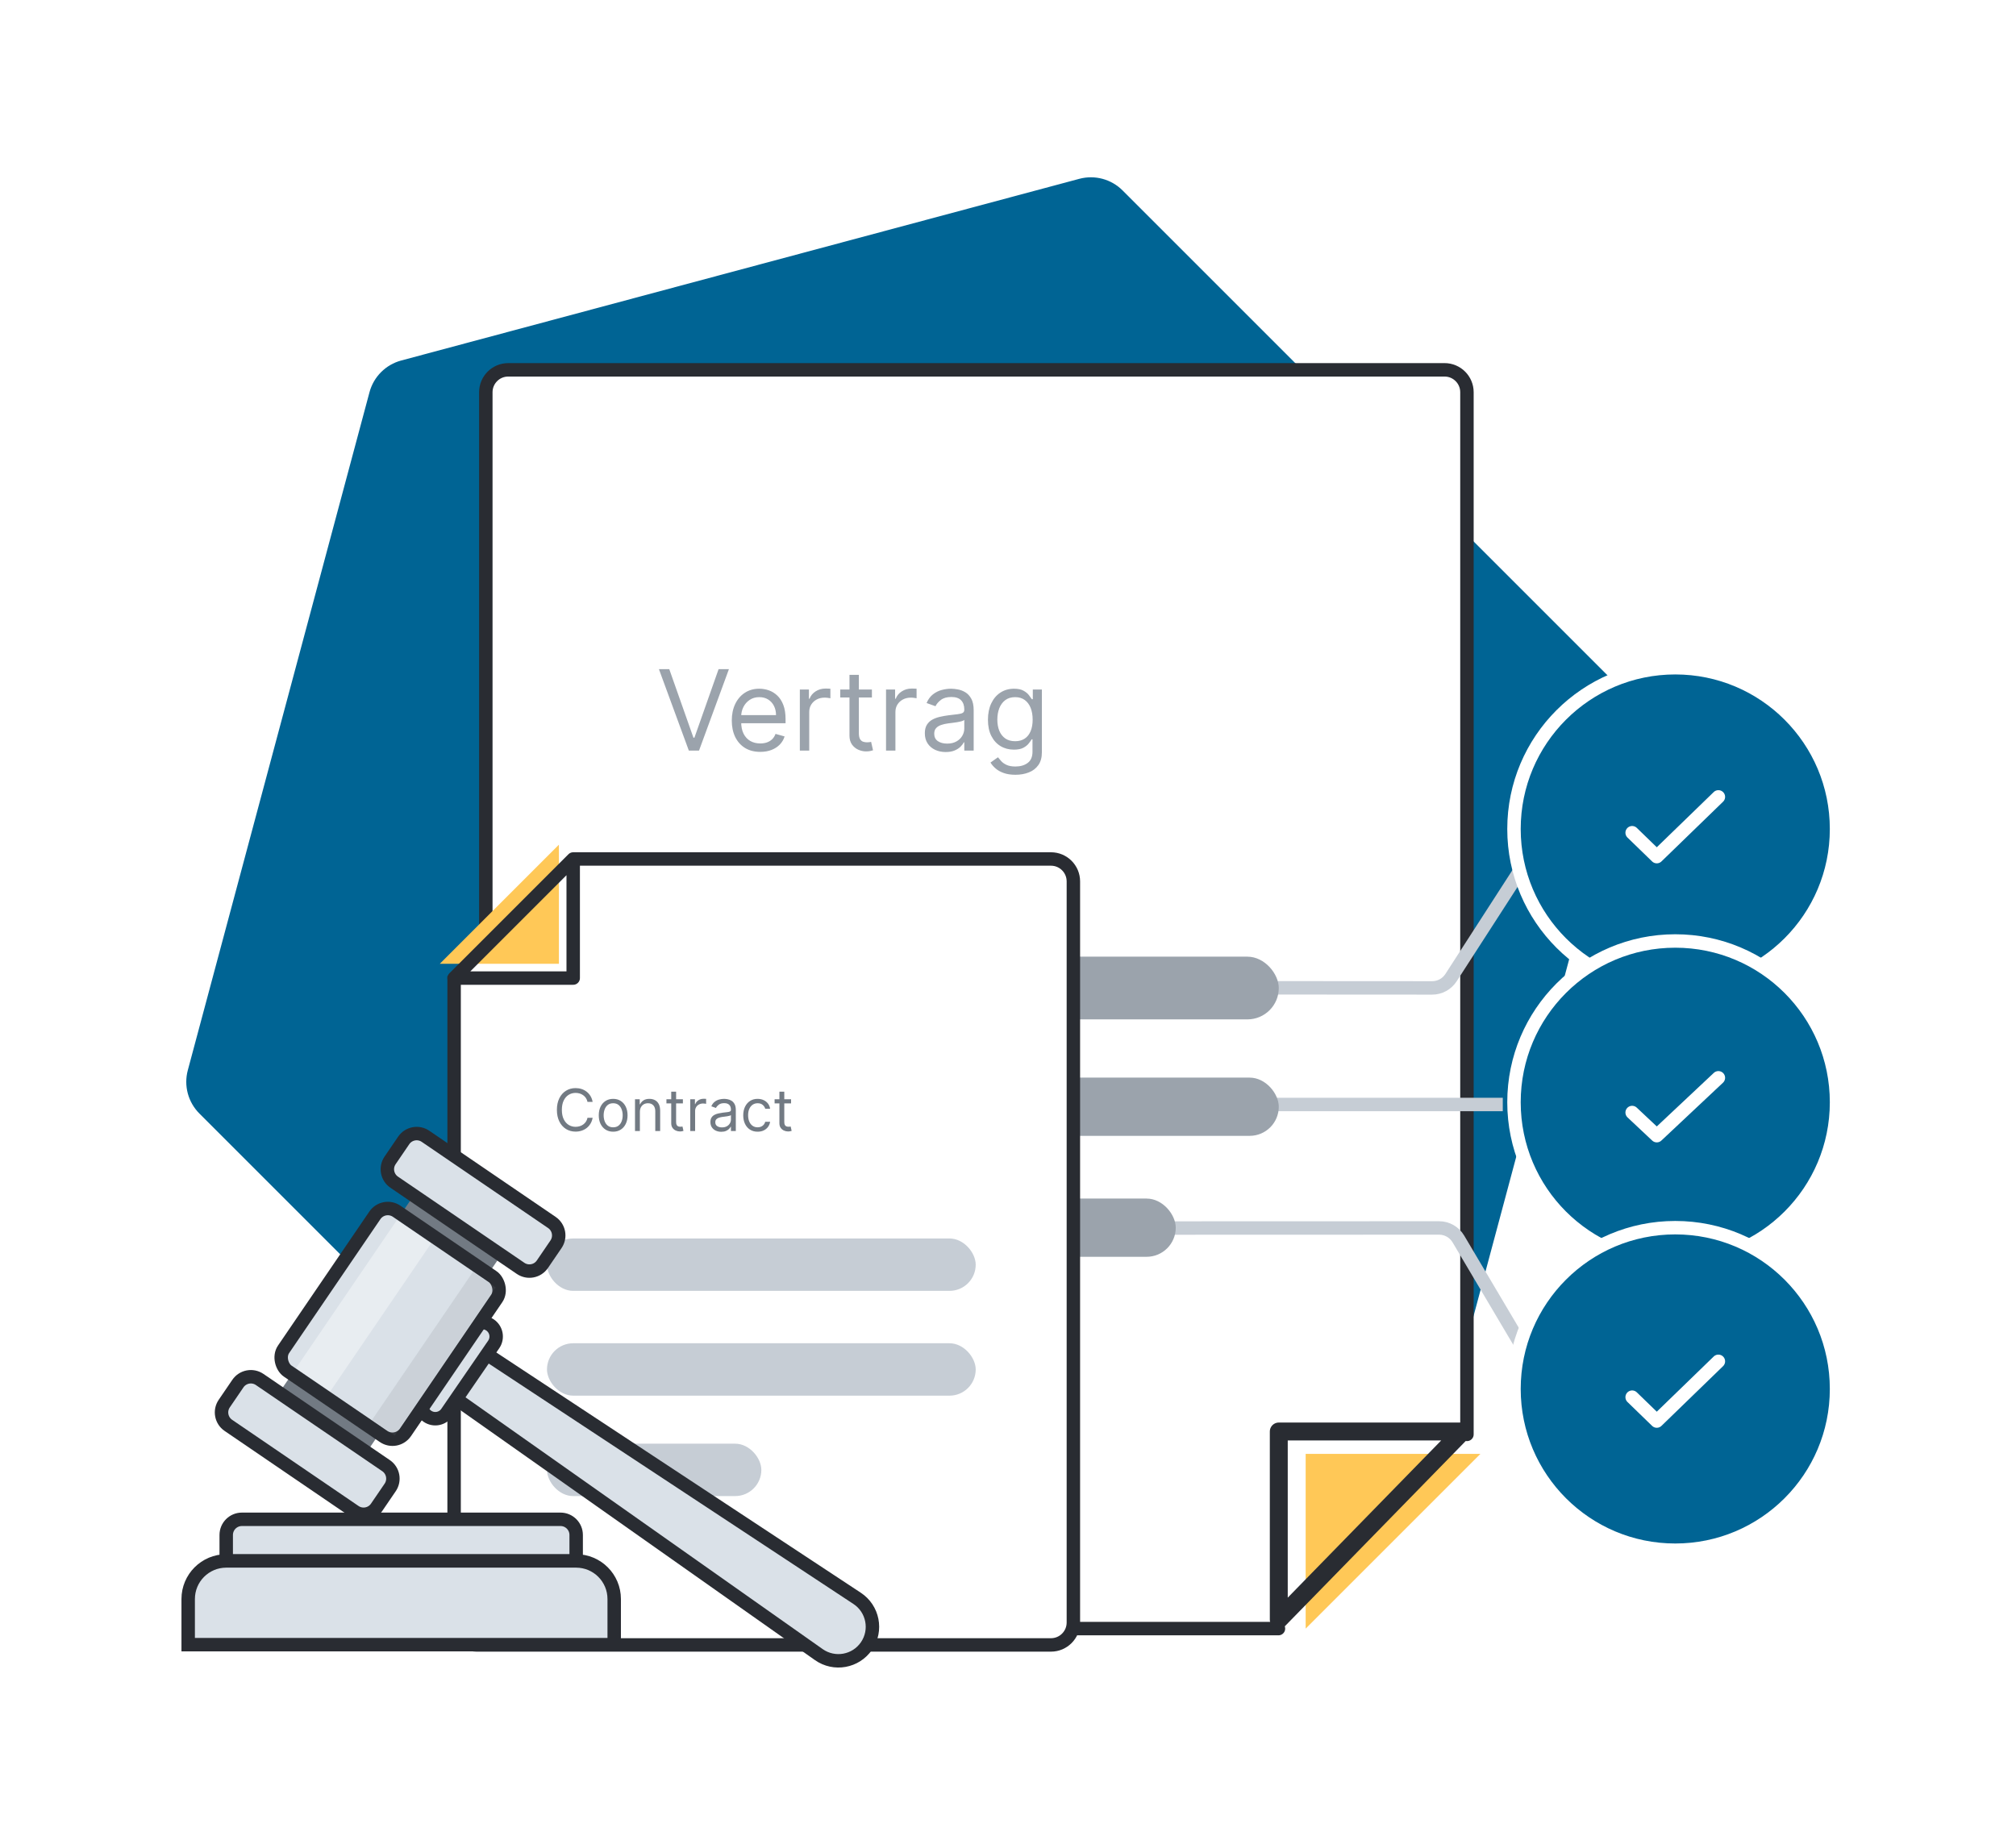
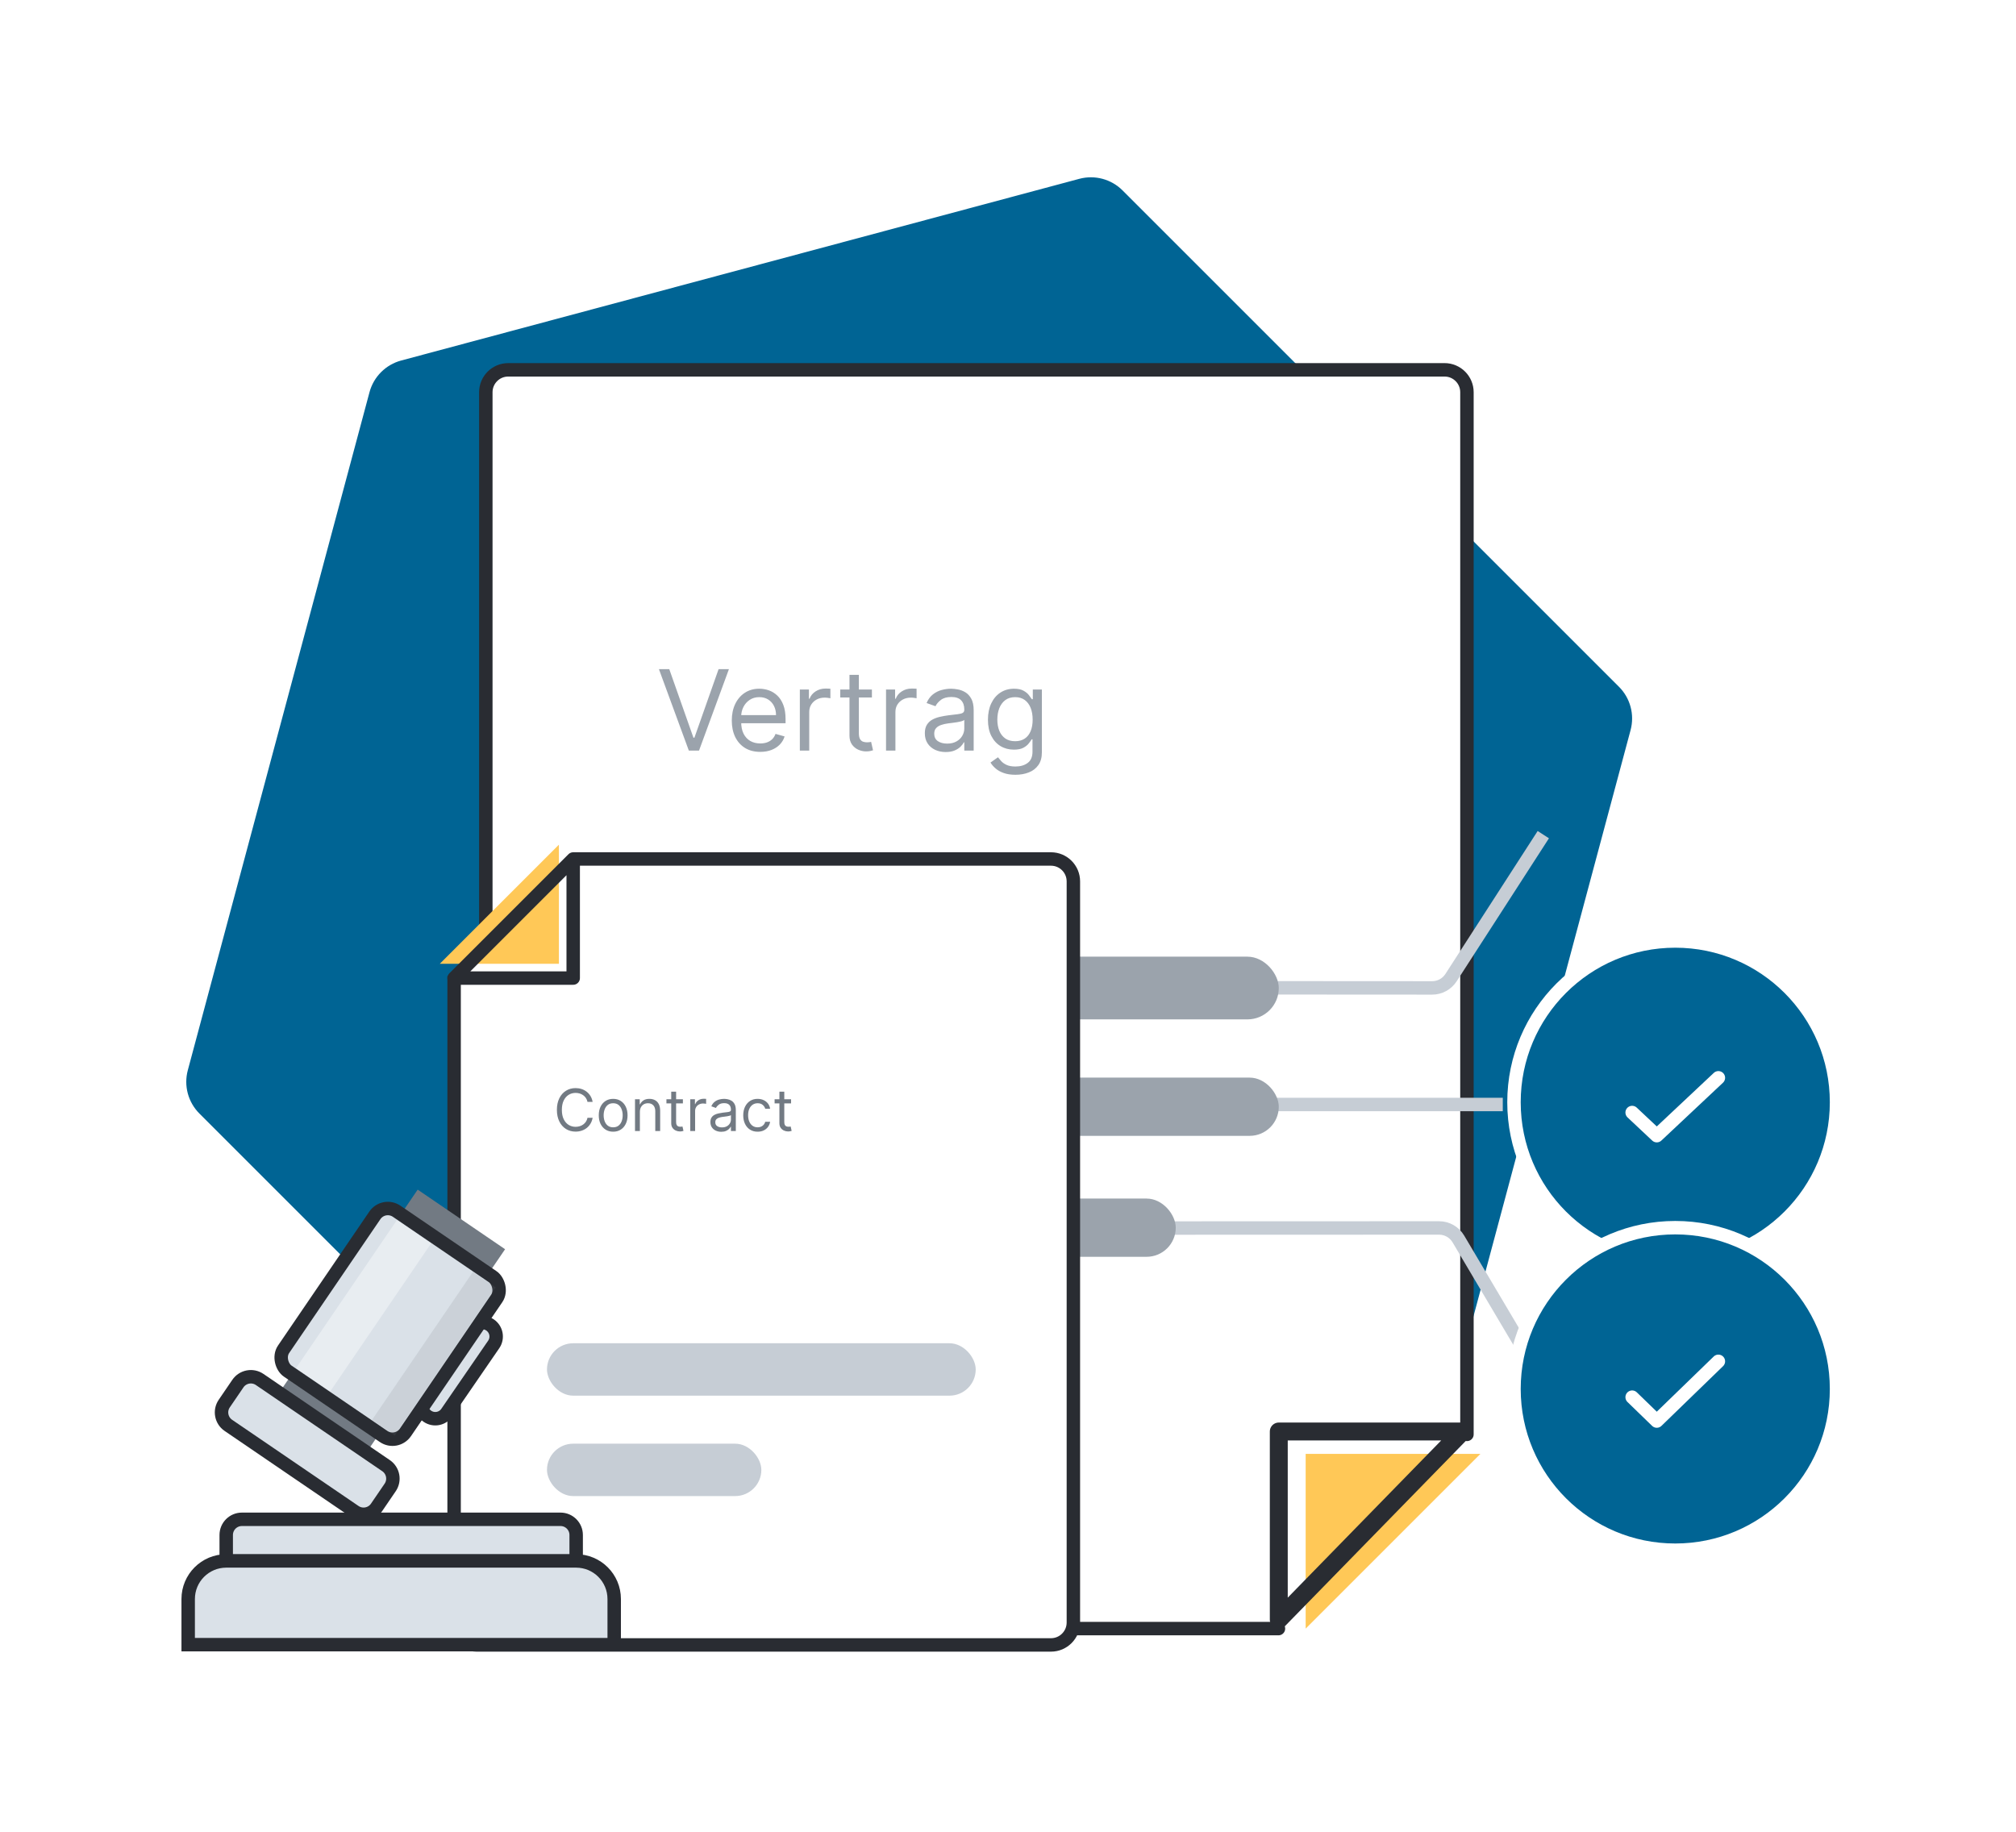
<svg xmlns="http://www.w3.org/2000/svg" width="450" height="409" viewBox="0 0 450 409" fill="none">
  <rect x="0" y="0" width="450" height="409" fill="#333333" stroke="none" />
  <g clip-path="url(#clip0_129_355)">
    <rect width="450" height="409" fill="white" />
    <g style="mix-blend-mode:multiply">
      <path d="M82.478 87.549C83.403 84.098 86.098 81.403 89.549 80.478L240.915 39.92C244.366 38.995 248.048 39.982 250.574 42.508L361.381 153.315C363.908 155.842 364.894 159.524 363.97 162.975L323.411 314.34C322.487 317.791 319.791 320.487 316.34 321.411L164.975 361.97C161.524 362.894 157.842 361.908 155.315 359.381L44.508 248.574C41.982 246.048 40.995 242.366 41.92 238.915L82.478 87.549Z" fill="#006494" />
    </g>
    <path d="M327.443 320.2V87.557C327.443 84.796 325.204 82.557 322.443 82.557H113.443C110.682 82.557 108.443 84.796 108.443 87.557V358.557C108.443 361.319 110.682 363.557 113.443 363.557H285.369" fill="white" />
    <path d="M327.443 320.2V87.557C327.443 84.796 325.204 82.557 322.443 82.557H113.443C110.682 82.557 108.443 84.796 108.443 87.557V358.557C108.443 361.319 110.682 363.557 113.443 363.557H285.369" stroke="#292C32" stroke-width="3" stroke-miterlimit="10" stroke-linecap="round" stroke-linejoin="round" />
    <path d="M330.443 324.557H291.443V363.557L330.443 324.557Z" fill="#FFC857" />
    <path d="M326.443 319.557H285.443V361.557L326.443 319.557Z" stroke="#292C32" stroke-width="4" stroke-linecap="round" stroke-linejoin="round" />
    <path d="M149.39 149.375L154.788 164.681H155.001L160.399 149.375H162.707L156.031 167.557H153.758L147.082 149.375H149.39ZM169.703 167.841C168.389 167.841 167.256 167.551 166.303 166.971C165.356 166.385 164.625 165.568 164.11 164.521C163.601 163.467 163.346 162.242 163.346 160.845C163.346 159.449 163.601 158.218 164.11 157.152C164.625 156.081 165.341 155.246 166.258 154.649C167.182 154.045 168.259 153.743 169.49 153.743C170.2 153.743 170.901 153.862 171.594 154.098C172.286 154.335 172.917 154.72 173.485 155.252C174.053 155.779 174.506 156.478 174.843 157.348C175.181 158.218 175.349 159.289 175.349 160.561V161.449H164.838V159.638H173.219C173.219 158.869 173.065 158.182 172.757 157.578C172.455 156.975 172.023 156.498 171.461 156.149C170.904 155.8 170.247 155.625 169.49 155.625C168.655 155.625 167.933 155.832 167.324 156.247C166.72 156.655 166.255 157.188 165.93 157.845C165.604 158.502 165.442 159.206 165.442 159.958V161.165C165.442 162.195 165.619 163.068 165.974 163.784C166.335 164.494 166.835 165.036 167.475 165.409C168.114 165.776 168.857 165.959 169.703 165.959C170.253 165.959 170.751 165.882 171.194 165.728C171.644 165.568 172.032 165.332 172.357 165.018C172.683 164.698 172.934 164.302 173.112 163.828L175.136 164.397C174.923 165.083 174.565 165.687 174.062 166.208C173.559 166.723 172.937 167.125 172.198 167.415C171.458 167.699 170.626 167.841 169.703 167.841ZM178.536 167.557V153.921H180.561V155.98H180.703C180.951 155.306 181.401 154.758 182.052 154.338C182.703 153.918 183.437 153.708 184.254 153.708C184.408 153.708 184.6 153.711 184.831 153.717C185.062 153.722 185.236 153.731 185.355 153.743V155.874C185.284 155.856 185.121 155.829 184.866 155.794C184.618 155.752 184.354 155.732 184.076 155.732C183.413 155.732 182.821 155.871 182.301 156.149C181.786 156.421 181.377 156.8 181.075 157.285C180.78 157.765 180.632 158.312 180.632 158.928V167.557H178.536ZM194.623 153.921V155.696H187.556V153.921H194.623ZM189.616 150.654H191.711V163.651C191.711 164.243 191.797 164.687 191.969 164.982C192.146 165.273 192.371 165.468 192.643 165.568C192.921 165.663 193.214 165.71 193.522 165.71C193.753 165.71 193.942 165.699 194.09 165.675C194.238 165.645 194.357 165.622 194.445 165.604L194.872 167.486C194.73 167.539 194.531 167.593 194.277 167.646C194.022 167.705 193.7 167.735 193.309 167.735C192.717 167.735 192.137 167.607 191.569 167.353C191.007 167.098 190.539 166.711 190.166 166.19C189.799 165.669 189.616 165.012 189.616 164.219V150.654ZM197.775 167.557V153.921H199.799V155.98H199.941C200.189 155.306 200.639 154.758 201.29 154.338C201.941 153.918 202.675 153.708 203.492 153.708C203.646 153.708 203.838 153.711 204.069 153.717C204.3 153.722 204.474 153.731 204.593 153.743V155.874C204.522 155.856 204.359 155.829 204.105 155.794C203.856 155.752 203.593 155.732 203.314 155.732C202.652 155.732 202.06 155.871 201.539 156.149C201.024 156.421 200.616 156.8 200.314 157.285C200.018 157.765 199.87 158.312 199.87 158.928V167.557H197.775ZM211.089 167.877C210.225 167.877 209.441 167.714 208.737 167.388C208.032 167.057 207.473 166.581 207.059 165.959C206.644 165.332 206.437 164.574 206.437 163.686C206.437 162.905 206.591 162.272 206.899 161.786C207.207 161.295 207.618 160.911 208.133 160.632C208.648 160.354 209.216 160.147 209.837 160.011C210.465 159.869 211.095 159.756 211.728 159.674C212.557 159.567 213.229 159.487 213.744 159.434C214.265 159.375 214.643 159.277 214.88 159.141C215.123 159.005 215.244 158.768 215.244 158.431V158.36C215.244 157.484 215.004 156.803 214.525 156.318C214.051 155.832 213.332 155.59 212.368 155.59C211.367 155.59 210.583 155.809 210.015 156.247C209.447 156.685 209.047 157.152 208.816 157.649L206.828 156.939C207.183 156.111 207.656 155.465 208.248 155.004C208.846 154.536 209.497 154.211 210.201 154.027C210.912 153.838 211.61 153.743 212.297 153.743C212.735 153.743 213.238 153.796 213.806 153.903C214.38 154.004 214.933 154.214 215.466 154.533C216.005 154.853 216.451 155.335 216.807 155.98C217.162 156.625 217.339 157.49 217.339 158.573V167.557H215.244V165.71H215.138C214.995 166.006 214.759 166.323 214.427 166.66C214.096 166.998 213.655 167.285 213.104 167.522C212.554 167.758 211.882 167.877 211.089 167.877ZM211.409 165.995C212.237 165.995 212.936 165.832 213.504 165.506C214.078 165.181 214.51 164.761 214.8 164.246C215.096 163.731 215.244 163.189 215.244 162.621V160.703C215.155 160.81 214.96 160.908 214.658 160.996C214.362 161.079 214.019 161.153 213.628 161.218C213.244 161.277 212.868 161.331 212.501 161.378C212.14 161.42 211.847 161.455 211.622 161.485C211.077 161.556 210.568 161.671 210.095 161.831C209.627 161.985 209.249 162.219 208.959 162.532C208.674 162.84 208.532 163.26 208.532 163.793C208.532 164.521 208.802 165.071 209.34 165.444C209.885 165.811 210.574 165.995 211.409 165.995ZM226.668 172.955C225.656 172.955 224.786 172.825 224.058 172.564C223.33 172.31 222.723 171.972 222.238 171.552C221.758 171.138 221.376 170.694 221.092 170.22L222.761 169.049C222.951 169.297 223.19 169.581 223.48 169.901C223.77 170.226 224.167 170.507 224.67 170.744C225.179 170.987 225.845 171.108 226.668 171.108C227.768 171.108 228.677 170.842 229.393 170.309C230.109 169.777 230.467 168.942 230.467 167.806V165.036H230.29C230.136 165.284 229.917 165.592 229.633 165.959C229.355 166.32 228.952 166.643 228.425 166.927C227.905 167.205 227.2 167.344 226.312 167.344C225.212 167.344 224.223 167.084 223.347 166.563C222.477 166.042 221.788 165.284 221.279 164.29C220.776 163.296 220.524 162.088 220.524 160.668C220.524 159.271 220.77 158.055 221.261 157.019C221.752 155.977 222.436 155.172 223.312 154.604C224.188 154.03 225.2 153.743 226.348 153.743C227.236 153.743 227.94 153.891 228.461 154.187C228.988 154.477 229.39 154.808 229.668 155.181C229.952 155.548 230.171 155.85 230.325 156.087H230.538V153.921H232.562V167.948C232.562 169.12 232.296 170.072 231.763 170.806C231.237 171.546 230.527 172.088 229.633 172.431C228.745 172.78 227.757 172.955 226.668 172.955ZM226.597 165.462C227.437 165.462 228.147 165.27 228.727 164.885C229.307 164.5 229.748 163.947 230.05 163.225C230.352 162.503 230.503 161.639 230.503 160.632C230.503 159.65 230.355 158.783 230.059 158.031C229.763 157.279 229.325 156.691 228.745 156.264C228.165 155.838 227.449 155.625 226.597 155.625C225.709 155.625 224.969 155.85 224.377 156.3C223.791 156.75 223.35 157.353 223.054 158.111C222.764 158.869 222.619 159.709 222.619 160.632C222.619 161.579 222.767 162.417 223.063 163.145C223.365 163.867 223.809 164.435 224.395 164.849C224.987 165.258 225.721 165.462 226.597 165.462Z" fill="#9BA3AC" />
    <path d="M260.443 245.057H258.943V248.057H260.443V245.057ZM260.443 248.057H335.443V245.057H260.443V248.057Z" fill="#C6CDD5" />
    <path d="M252.838 220.492L319.682 220.532C321.381 220.533 322.964 219.671 323.886 218.244L344.488 186.32" stroke="#C6CDD5" stroke-width="3" stroke-linejoin="round" />
    <path d="M191.707 274.158L321.222 274.117C322.989 274.117 324.625 275.048 325.526 276.568L344.345 308.332" stroke="#C6CDD5" stroke-width="3" stroke-linejoin="round" />
    <rect x="161.443" y="213.557" width="124" height="14" rx="7" fill="#9BA3AC" />
    <rect x="161.443" y="240.557" width="124" height="13" rx="6.5" fill="#9BA3AC" />
    <rect x="174.443" y="267.557" width="88" height="13" rx="6.5" fill="#9BA3AC" />
-     <circle cx="373.943" cy="185.057" r="36" fill="#006494" stroke="white" stroke-width="3" />
    <path d="M364.318 185.89L369.818 191.224L383.568 177.89" stroke="white" stroke-width="3" stroke-linecap="round" stroke-linejoin="round" />
    <circle cx="373.943" cy="246.057" r="36" fill="#006494" stroke="white" stroke-width="3" />
    <path d="M364.318 248.349L369.818 253.515L383.568 240.599" stroke="white" stroke-width="3" stroke-linecap="round" stroke-linejoin="round" />
    <circle cx="373.943" cy="310.057" r="36" fill="#006494" stroke="white" stroke-width="3" />
    <path d="M364.318 311.891L369.818 317.224L383.568 303.891" stroke="white" stroke-width="3" stroke-linecap="round" stroke-linejoin="round" />
    <path d="M101.363 217.88V362.199C101.363 364.96 103.602 367.199 106.363 367.199H234.593C237.355 367.199 239.593 364.96 239.593 362.199V196.753C239.593 193.992 237.355 191.753 234.593 191.753H127.92" fill="white" />
    <path d="M101.363 217.88V362.199C101.363 364.96 103.602 367.199 106.363 367.199H234.593C237.355 367.199 239.593 364.96 239.593 362.199V196.753C239.593 193.992 237.355 191.753 234.593 191.753H127.92" stroke="#292C32" stroke-width="3" stroke-miterlimit="10" />
    <path d="M98.173 215.146H124.756V188.563L98.173 215.146Z" fill="#FFC857" />
    <path d="M101.363 218.336H127.946V191.753L101.363 218.336Z" stroke="#292C32" stroke-width="3" stroke-linecap="round" stroke-linejoin="round" />
-     <rect x="122.094" y="276.466" width="95.698" height="11.696" rx="5.848" fill="#C6CDD5" />
    <rect x="122.094" y="299.859" width="95.698" height="11.696" rx="5.848" fill="#C6CDD5" />
    <rect x="122.094" y="322.276" width="47.849" height="11.696" rx="5.848" fill="#C6CDD5" />
    <path d="M132.284 245.982H131.139C131.072 245.653 130.953 245.364 130.784 245.115C130.618 244.865 130.414 244.656 130.174 244.487C129.937 244.314 129.674 244.185 129.385 244.099C129.096 244.013 128.794 243.97 128.48 243.97C127.908 243.97 127.389 244.114 126.924 244.404C126.463 244.693 126.095 245.119 125.821 245.682C125.55 246.246 125.415 246.936 125.415 247.755C125.415 248.574 125.55 249.265 125.821 249.828C126.095 250.391 126.463 250.817 126.924 251.107C127.389 251.396 127.908 251.541 128.48 251.541C128.794 251.541 129.096 251.498 129.385 251.411C129.674 251.325 129.937 251.198 130.174 251.028C130.414 250.856 130.618 250.645 130.784 250.396C130.953 250.143 131.072 249.854 131.139 249.528H132.284C132.198 250.011 132.041 250.443 131.813 250.825C131.585 251.207 131.302 251.531 130.964 251.799C130.625 252.064 130.245 252.265 129.824 252.404C129.405 252.542 128.957 252.612 128.48 252.612C127.674 252.612 126.957 252.415 126.329 252.021C125.701 251.627 125.207 251.067 124.847 250.34C124.487 249.614 124.307 248.752 124.307 247.755C124.307 246.758 124.487 245.896 124.847 245.17C125.207 244.444 125.701 243.883 126.329 243.49C126.957 243.096 127.674 242.899 128.48 242.899C128.957 242.899 129.405 242.968 129.824 243.106C130.245 243.245 130.625 243.448 130.964 243.716C131.302 243.98 131.585 244.304 131.813 244.685C132.041 245.064 132.198 245.496 132.284 245.982ZM136.867 252.63C136.227 252.63 135.665 252.478 135.182 252.173C134.702 251.868 134.327 251.442 134.056 250.894C133.788 250.347 133.654 249.706 133.654 248.974C133.654 248.235 133.788 247.59 134.056 247.04C134.327 246.489 134.702 246.061 135.182 245.756C135.665 245.452 136.227 245.299 136.867 245.299C137.507 245.299 138.067 245.452 138.548 245.756C139.031 246.061 139.406 246.489 139.674 247.04C139.945 247.59 140.08 248.235 140.08 248.974C140.08 249.706 139.945 250.347 139.674 250.894C139.406 251.442 139.031 251.868 138.548 252.173C138.067 252.478 137.507 252.63 136.867 252.63ZM136.867 251.651C137.353 251.651 137.753 251.527 138.067 251.278C138.381 251.028 138.614 250.7 138.765 250.294C138.915 249.888 138.991 249.448 138.991 248.974C138.991 248.5 138.915 248.058 138.765 247.649C138.614 247.24 138.381 246.909 138.067 246.656C137.753 246.404 137.353 246.278 136.867 246.278C136.381 246.278 135.981 246.404 135.667 246.656C135.353 246.909 135.121 247.24 134.97 247.649C134.819 248.058 134.744 248.5 134.744 248.974C134.744 249.448 134.819 249.888 134.97 250.294C135.121 250.7 135.353 251.028 135.667 251.278C135.981 251.527 136.381 251.651 136.867 251.651ZM142.833 248.217V252.482H141.743V245.392H142.796V246.499H142.888C143.054 246.139 143.307 245.85 143.645 245.632C143.984 245.41 144.421 245.299 144.956 245.299C145.436 245.299 145.857 245.398 146.217 245.595C146.577 245.789 146.857 246.084 147.057 246.481C147.257 246.875 147.357 247.374 147.357 247.977V252.482H146.267V248.051C146.267 247.494 146.123 247.06 145.833 246.749C145.544 246.435 145.147 246.278 144.642 246.278C144.295 246.278 143.984 246.353 143.71 246.504C143.439 246.655 143.225 246.875 143.068 247.164C142.911 247.454 142.833 247.804 142.833 248.217ZM152.432 245.392V246.315H148.757V245.392H152.432ZM149.828 243.693H150.917V250.451C150.917 250.759 150.962 250.99 151.051 251.144C151.144 251.294 151.261 251.396 151.402 251.448C151.547 251.498 151.699 251.522 151.859 251.522C151.979 251.522 152.078 251.516 152.155 251.504C152.232 251.488 152.293 251.476 152.339 251.467L152.561 252.445C152.487 252.473 152.384 252.501 152.252 252.529C152.119 252.559 151.951 252.575 151.748 252.575C151.441 252.575 151.139 252.509 150.844 252.376C150.551 252.244 150.308 252.042 150.114 251.771C149.923 251.501 149.828 251.159 149.828 250.747V243.693ZM154.07 252.482V245.392H155.123V246.463H155.197C155.326 246.112 155.56 245.827 155.899 245.608C156.237 245.39 156.619 245.281 157.043 245.281C157.123 245.281 157.223 245.282 157.344 245.285C157.464 245.288 157.554 245.293 157.616 245.299V246.407C157.579 246.398 157.494 246.384 157.362 246.366C157.233 246.344 157.096 246.333 156.951 246.333C156.606 246.333 156.299 246.406 156.028 246.55C155.76 246.692 155.548 246.889 155.391 247.141C155.237 247.39 155.16 247.675 155.16 247.995V252.482H154.07ZM160.994 252.649C160.545 252.649 160.137 252.564 159.771 252.395C159.404 252.222 159.114 251.975 158.898 251.651C158.683 251.325 158.575 250.931 158.575 250.47C158.575 250.063 158.655 249.734 158.815 249.482C158.975 249.226 159.189 249.026 159.457 248.882C159.724 248.737 160.02 248.629 160.343 248.558C160.669 248.485 160.997 248.426 161.326 248.383C161.757 248.328 162.107 248.286 162.374 248.258C162.645 248.228 162.842 248.177 162.965 248.106C163.091 248.035 163.155 247.912 163.155 247.737V247.7C163.155 247.244 163.03 246.89 162.781 246.638C162.534 246.386 162.16 246.259 161.659 246.259C161.139 246.259 160.731 246.373 160.435 246.601C160.14 246.829 159.932 247.072 159.812 247.33L158.778 246.961C158.963 246.53 159.209 246.195 159.517 245.955C159.828 245.712 160.166 245.542 160.532 245.447C160.902 245.348 161.265 245.299 161.622 245.299C161.85 245.299 162.111 245.327 162.407 245.382C162.705 245.435 162.993 245.544 163.27 245.71C163.55 245.876 163.782 246.127 163.967 246.463C164.152 246.798 164.244 247.247 164.244 247.811V252.482H163.155V251.522H163.099C163.025 251.676 162.902 251.841 162.73 252.016C162.557 252.192 162.328 252.341 162.042 252.464C161.756 252.587 161.406 252.649 160.994 252.649ZM161.16 251.67C161.591 251.67 161.954 251.585 162.25 251.416C162.548 251.247 162.773 251.028 162.924 250.76C163.078 250.493 163.155 250.211 163.155 249.916V248.919C163.108 248.974 163.007 249.025 162.85 249.071C162.696 249.114 162.517 249.152 162.314 249.186C162.114 249.217 161.919 249.245 161.728 249.269C161.54 249.291 161.388 249.309 161.271 249.325C160.988 249.362 160.723 249.422 160.477 249.505C160.234 249.585 160.037 249.706 159.886 249.869C159.738 250.03 159.664 250.248 159.664 250.525C159.664 250.904 159.804 251.19 160.085 251.384C160.368 251.575 160.726 251.67 161.16 251.67ZM169.113 252.63C168.448 252.63 167.876 252.473 167.396 252.159C166.916 251.845 166.546 251.413 166.288 250.862C166.029 250.311 165.9 249.682 165.9 248.974C165.9 248.254 166.032 247.618 166.297 247.067C166.565 246.513 166.937 246.081 167.414 245.77C167.894 245.456 168.455 245.299 169.095 245.299C169.593 245.299 170.043 245.392 170.443 245.576C170.843 245.761 171.171 246.019 171.426 246.352C171.682 246.684 171.84 247.072 171.902 247.515H170.812C170.729 247.192 170.544 246.906 170.258 246.656C169.975 246.404 169.593 246.278 169.113 246.278C168.689 246.278 168.316 246.389 167.996 246.61C167.679 246.829 167.431 247.138 167.253 247.538C167.077 247.935 166.99 248.401 166.99 248.937C166.99 249.485 167.076 249.962 167.248 250.368C167.424 250.774 167.67 251.09 167.987 251.314C168.307 251.539 168.682 251.651 169.113 251.651C169.396 251.651 169.653 251.602 169.884 251.504C170.115 251.405 170.31 251.264 170.47 251.079C170.631 250.894 170.744 250.673 170.812 250.414H171.902C171.84 250.833 171.688 251.21 171.445 251.545C171.204 251.878 170.886 252.142 170.489 252.339C170.095 252.533 169.636 252.63 169.113 252.63ZM176.578 245.392V246.315H172.903V245.392H176.578ZM173.974 243.693H175.064V250.451C175.064 250.759 175.108 250.99 175.198 251.144C175.29 251.294 175.407 251.396 175.549 251.448C175.693 251.498 175.846 251.522 176.006 251.522C176.126 251.522 176.224 251.516 176.301 251.504C176.378 251.488 176.44 251.476 176.486 251.467L176.707 252.445C176.633 252.473 176.53 252.501 176.398 252.529C176.266 252.559 176.098 252.575 175.895 252.575C175.587 252.575 175.285 252.509 174.99 252.376C174.698 252.244 174.454 252.042 174.261 251.771C174.07 251.501 173.974 251.159 173.974 250.747V243.693Z" fill="#727A83" />
    <path d="M128.598 348.448H50.506C45.812 348.448 42.006 352.254 42.006 356.948V367.141H137.098V356.948C137.098 352.254 133.292 348.448 128.598 348.448Z" fill="#DAE1E8" stroke="#292C32" stroke-width="3" />
    <path d="M125.109 339.157H53.995C52.062 339.157 50.495 340.724 50.495 342.657V348.418H128.609V342.657C128.609 340.724 127.042 339.157 125.109 339.157Z" fill="#DAE1E8" stroke="#292C32" stroke-width="3" />
-     <path d="M191.326 356.807L90.555 290.376L84.122 299.811L182.768 369.358C186.235 371.803 191.032 370.934 193.422 367.429C195.811 363.925 194.868 359.142 191.326 356.807Z" fill="#DAE1E8" stroke="#292C32" stroke-width="3" />
    <path d="M110.205 300.118L99.739 315.348C98.763 316.768 96.821 317.128 95.401 316.152C93.981 315.176 93.621 313.234 94.597 311.814L105.063 296.584C106.038 295.164 107.981 294.803 109.401 295.779C110.821 296.755 111.181 298.697 110.205 300.118Z" fill="#DAE1E8" stroke="#292C32" stroke-width="3" />
    <rect x="88.606" y="272.349" width="8.213" height="23.613" transform="rotate(-55.711 88.606 272.349)" fill="#727A83" />
-     <path d="M116.203 283.138L87.992 263.902C86.395 262.813 85.983 260.636 87.072 259.038L90.114 254.577C91.203 252.98 93.38 252.568 94.978 253.657L123.189 272.894C124.786 273.983 125.198 276.16 124.109 277.757L121.067 282.218C119.978 283.816 117.8 284.227 116.203 283.138Z" fill="#DAE1E8" stroke="#292C32" stroke-width="3" />
    <rect width="8.213" height="23.613" transform="matrix(-0.563 0.826 0.826 0.563 66.05 305.429)" fill="#727A83" />
    <rect x="0.394" y="2.084" width="43.199" height="32.932" rx="3.5" transform="matrix(-0.563 0.826 0.826 0.563 84.146 266.918)" fill="#DAE1E8" stroke="#292C32" stroke-width="3" />
    <path d="M79.187 337.424L50.976 318.187C49.379 317.098 48.967 314.921 50.056 313.324L53.098 308.863C54.187 307.266 56.365 306.854 57.962 307.943L86.173 327.179C87.77 328.268 88.182 330.446 87.093 332.043L84.051 336.504C82.962 338.101 80.784 338.513 79.187 337.424Z" fill="#DAE1E8" stroke="#292C32" stroke-width="3" />
    <rect width="40.039" height="9.24" transform="matrix(-0.563 0.826 0.826 0.563 88.606 272.349)" fill="white" fill-opacity="0.39" />
    <rect width="40.039" height="6.16" transform="matrix(-0.563 0.826 0.826 0.563 105.57 283.916)" fill="#727A83" fill-opacity="0.15" />
  </g>
  <defs>
    <clipPath id="clip0_129_355">
      <rect width="450" height="409" fill="white" />
    </clipPath>
  </defs>
</svg>